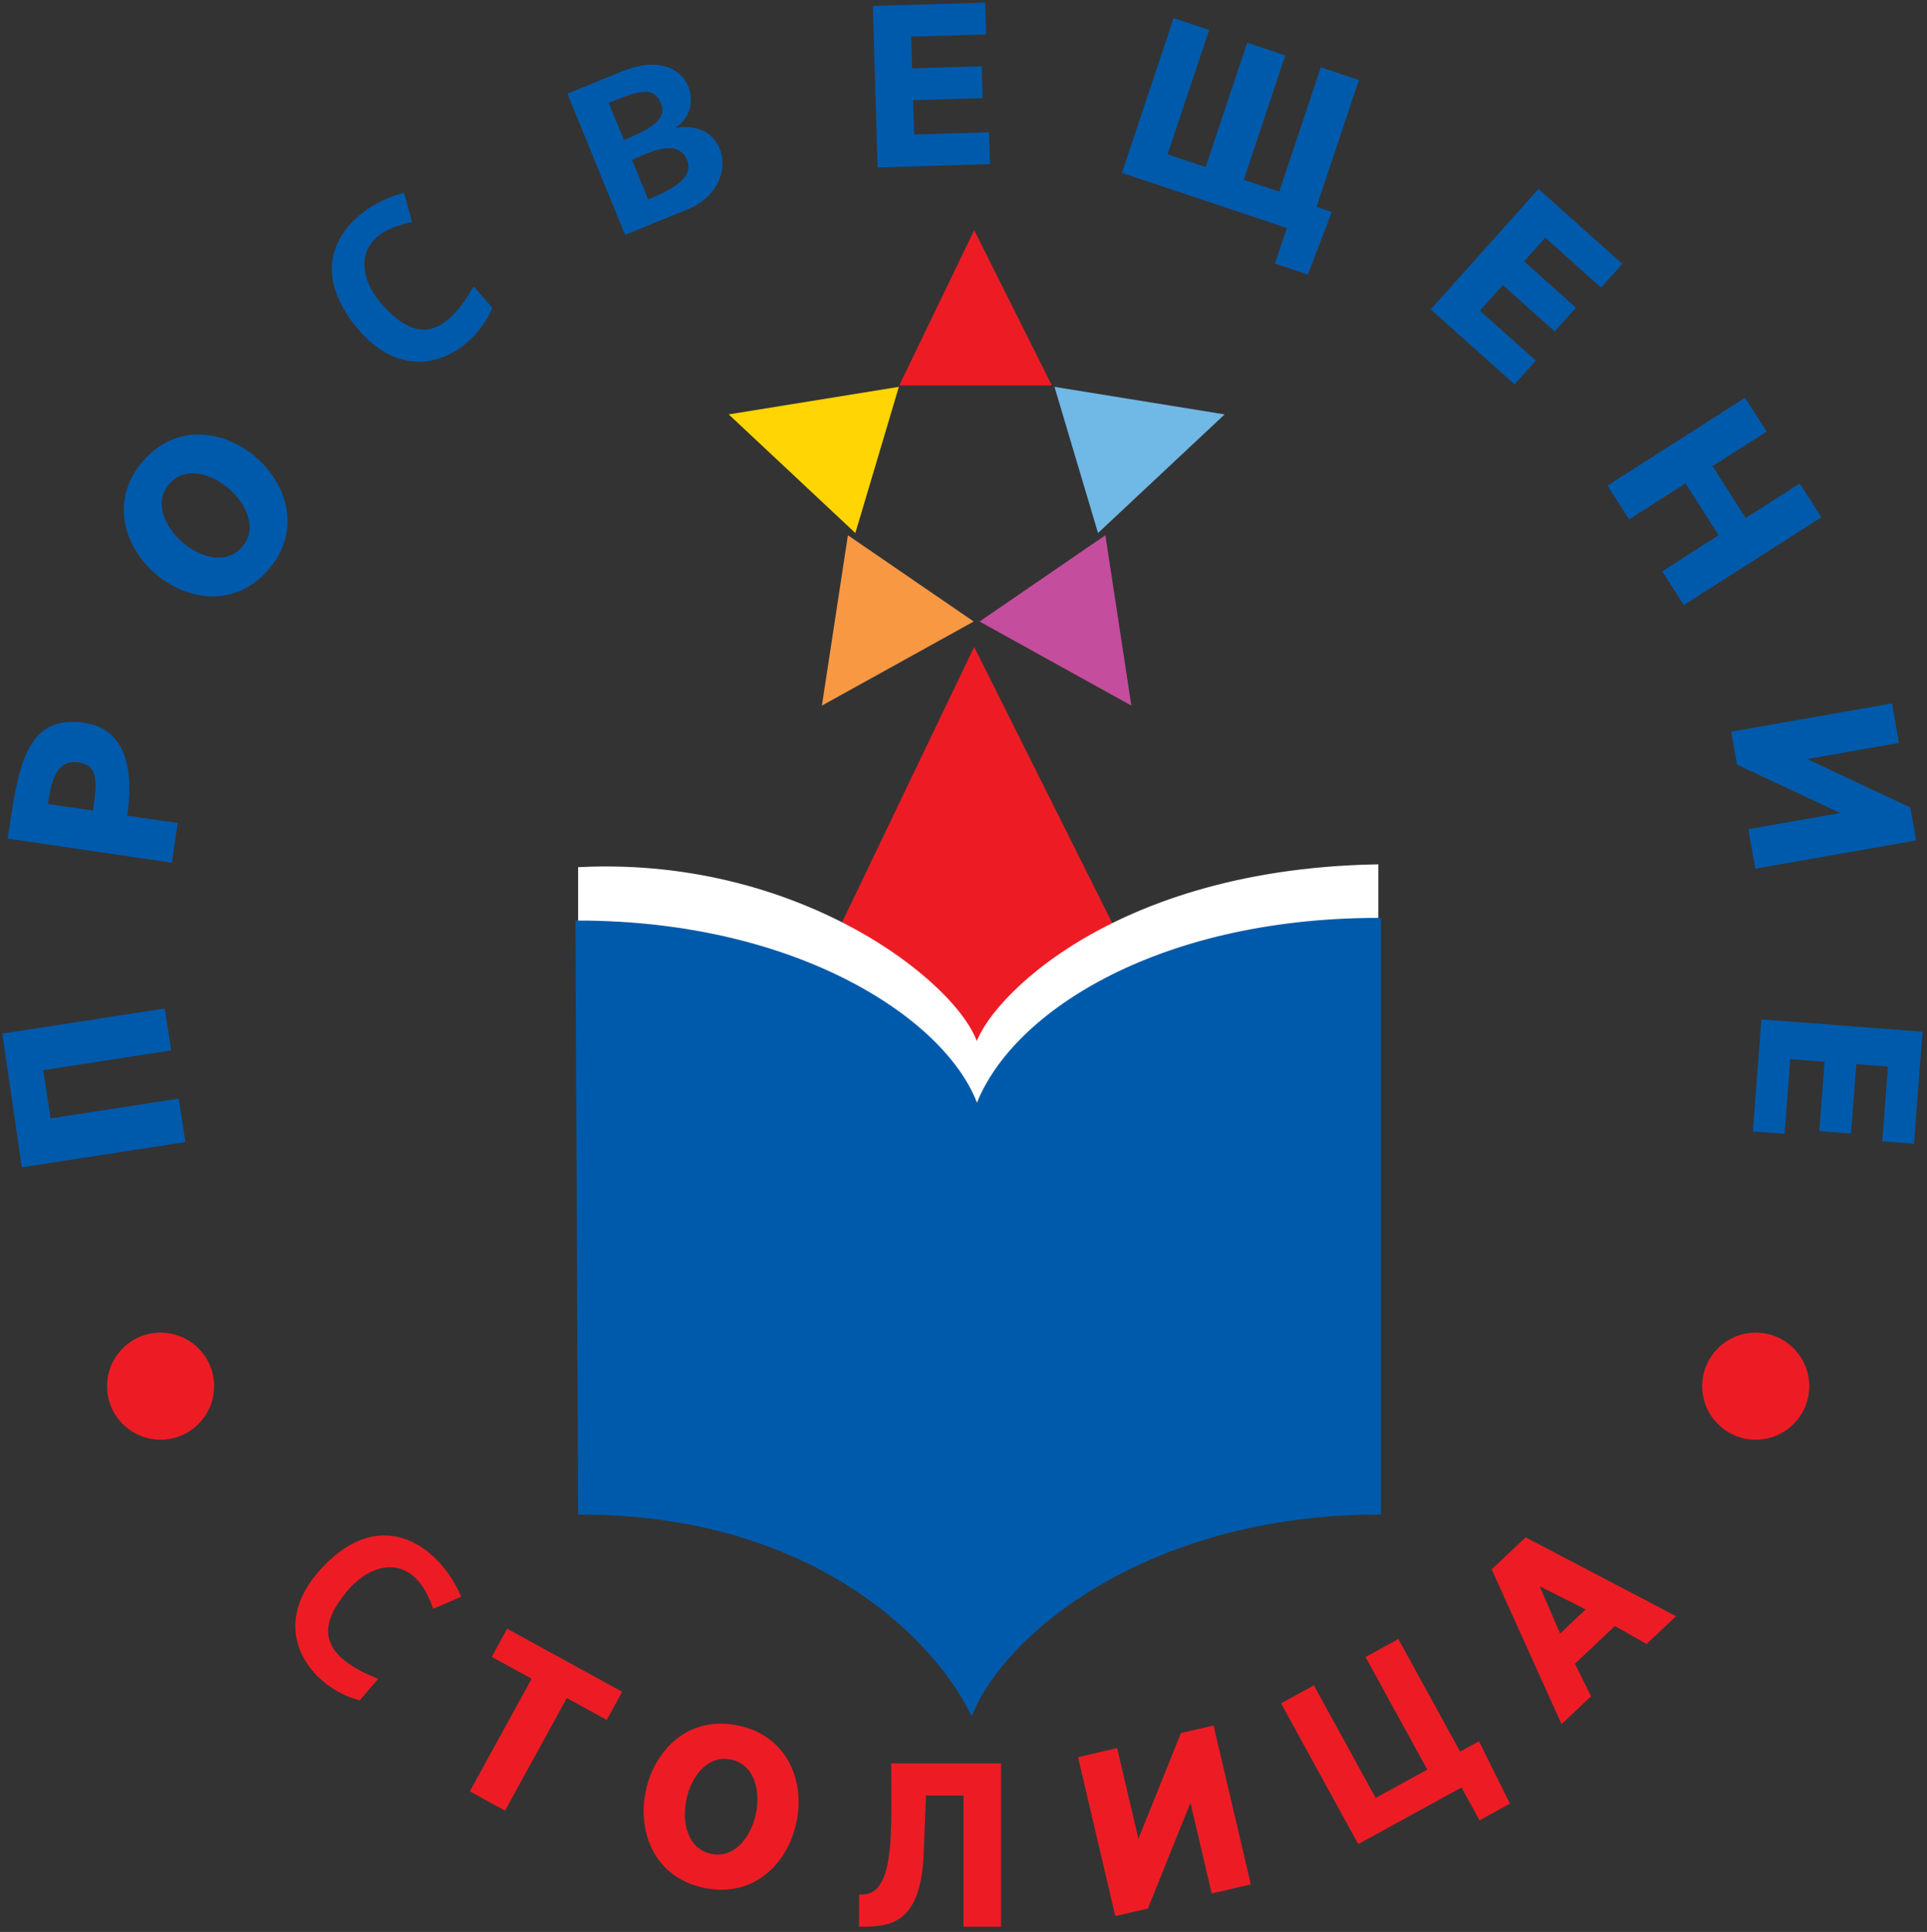
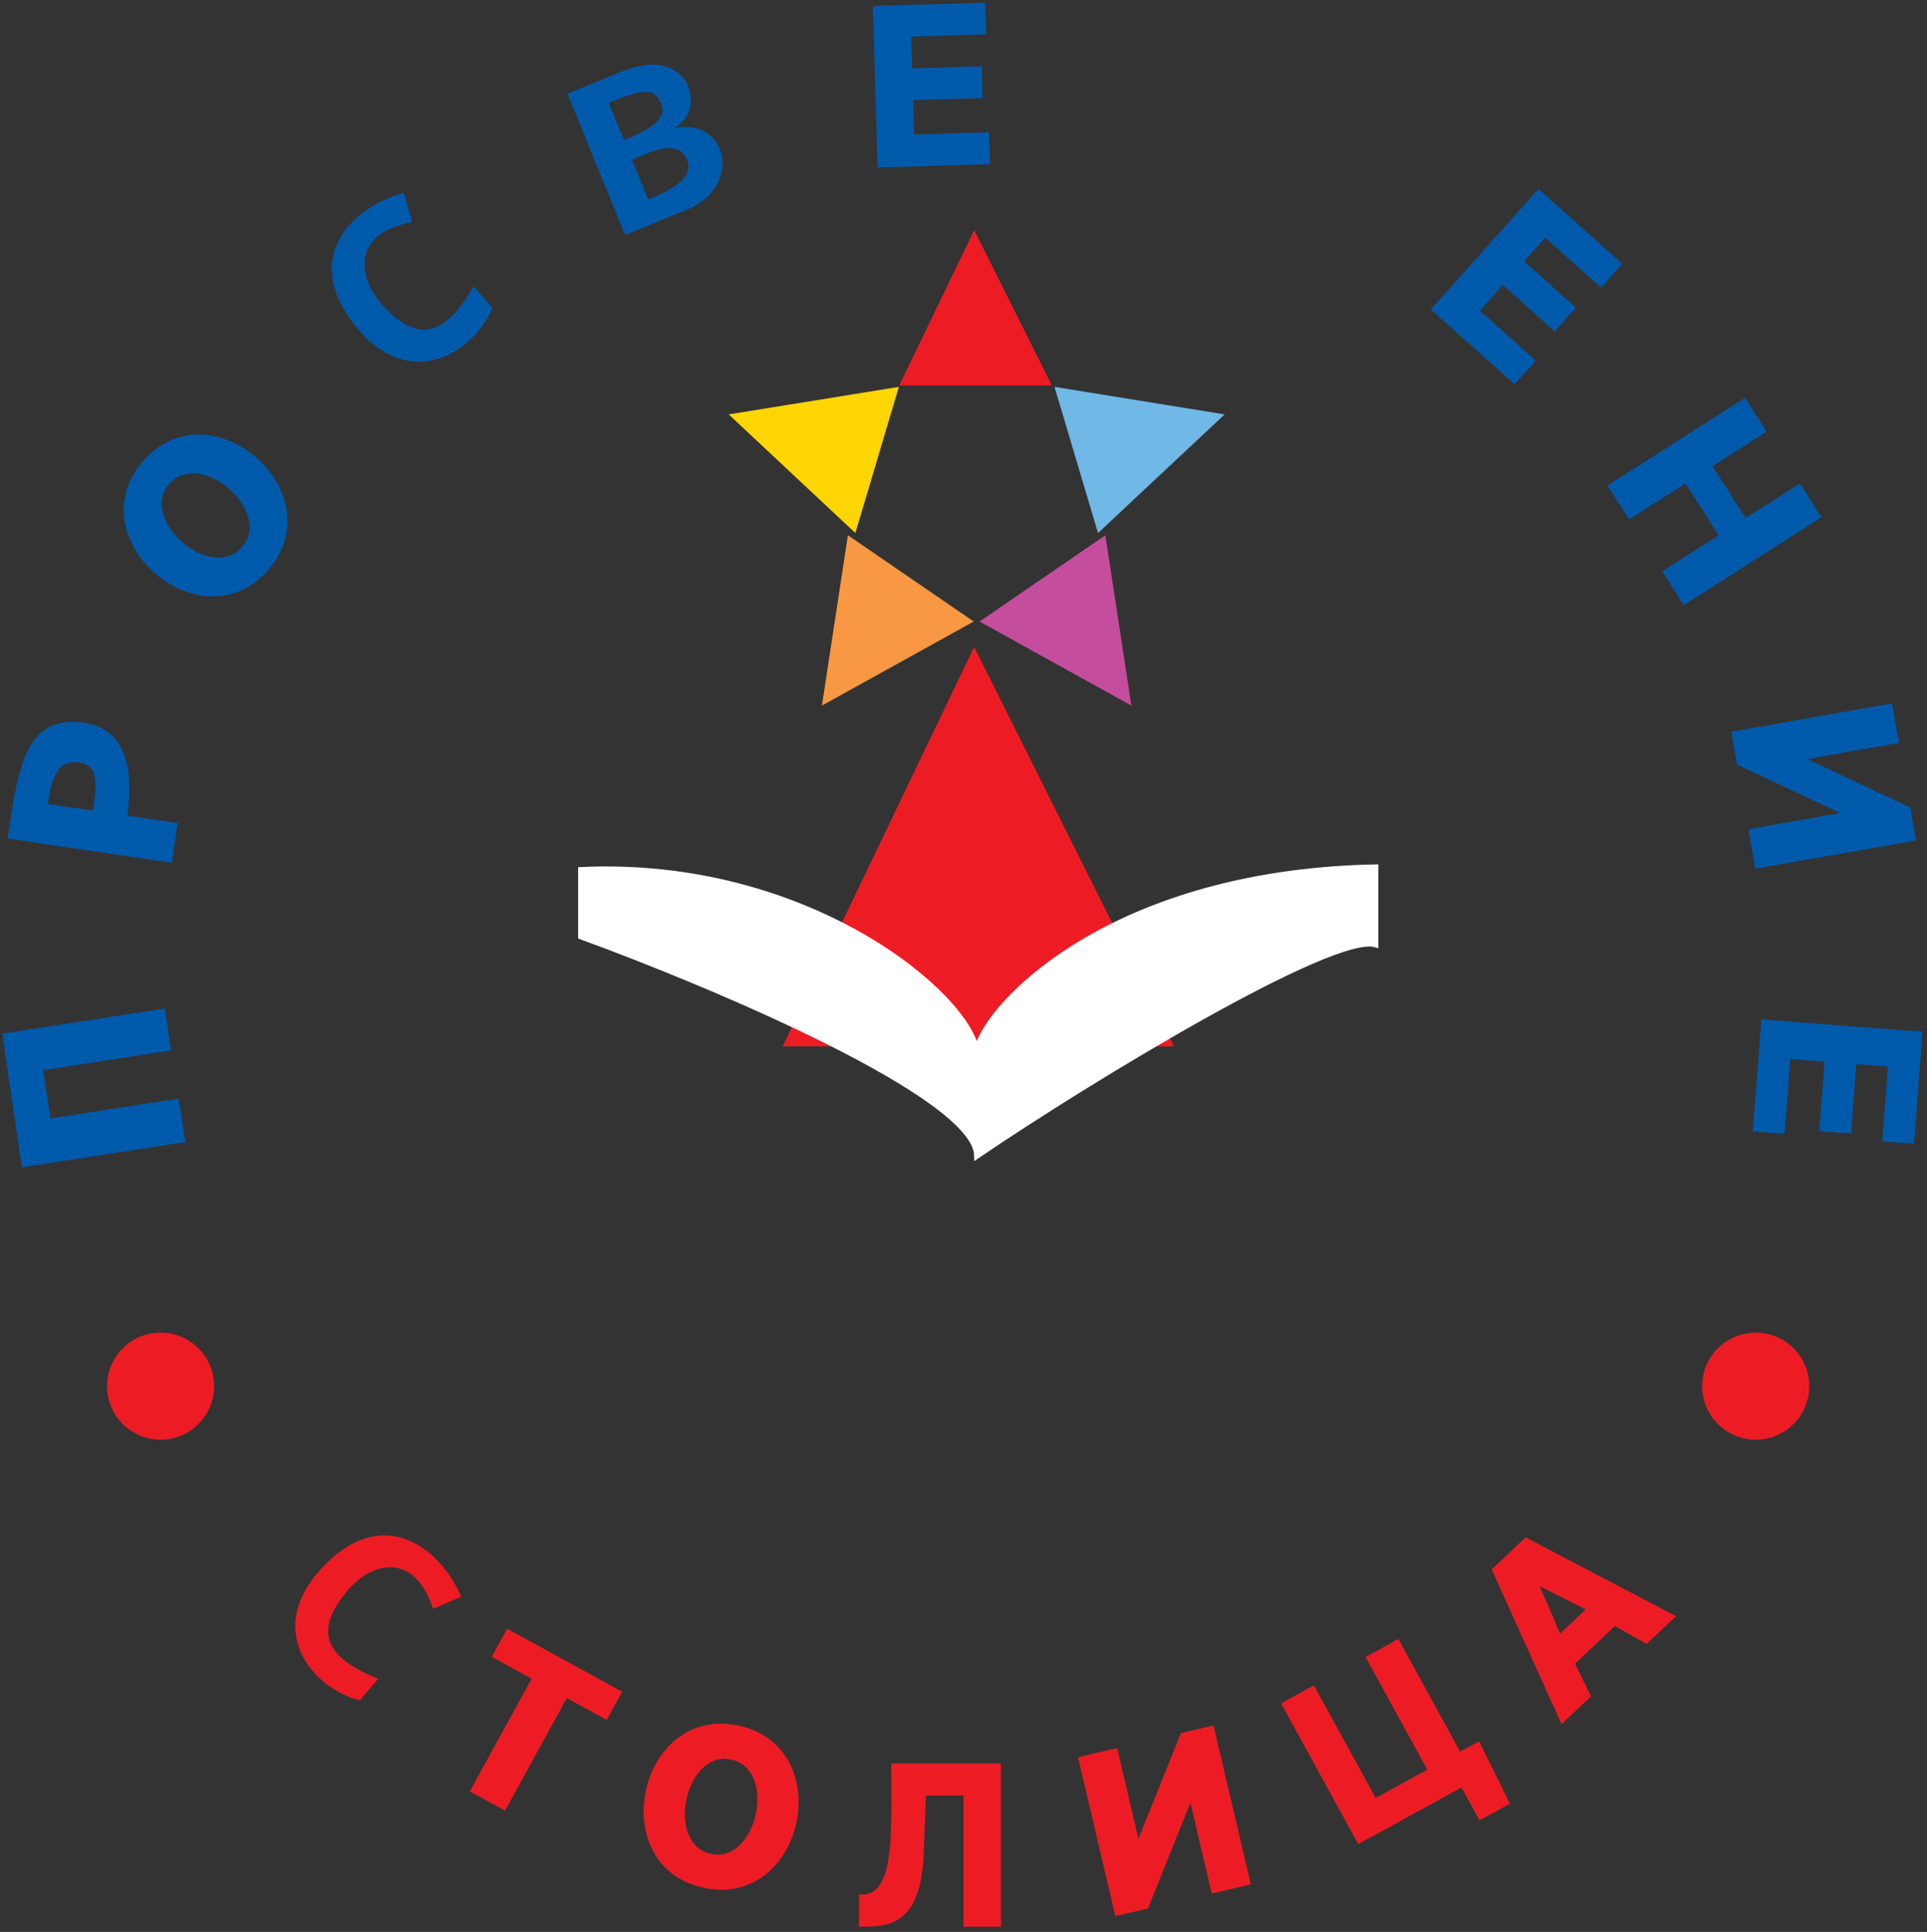
<svg xmlns="http://www.w3.org/2000/svg" width="360" height="361" viewBox="0 0 360 361" fill="none">
  <rect x="0" y="0" width="360" height="361" fill="#333333" stroke="none" />
  <path d="M218.5 195.015L182 122.015L147 195.015H218.5Z" fill="#ED1C24" stroke="#ED1C24" />
  <path d="M257 162.015V176.515C249 174.115 203.333 201.848 182.5 216.015C182.5 204.815 133.167 184.015 108.5 175.015V162.515C151 160.515 181 186.015 182.5 196.515C182.9 189.715 205.5 163.015 257 162.015Z" fill="white" stroke="white" />
-   <path d="M257.5 282.515V172.015C216 172.015 188.5 190.015 182.5 207.515C177.5 191.515 149.5 172.513 108 172.513L108.5 282.515C150 282.515 173.5 304.015 181.5 319.515C188.5 303.515 216 282.515 257.5 282.515Z" fill="#005AAB" stroke="#005AAB" />
  <path d="M182 43.015L196.5 72.015H168L182 43.015Z" fill="#ED1C24" />
  <path d="M228.789 77.433L205.13 99.603L197 72.287L228.789 77.433Z" fill="#70B8E6" />
  <path d="M136.137 77.433L159.795 99.603L167.925 72.287L136.137 77.433Z" fill="#FFD503" />
  <path d="M153.545 131.848L181.906 116.135L158.404 100.015L153.545 131.848Z" fill="#F89843" />
  <path d="M211.361 131.848L183 116.135L206.503 100.015L211.361 131.848Z" fill="#C54D9D" />
  <circle cx="30" cy="259.015" r="10" fill="#ED1C24" />
  <circle cx="328" cy="259.015" r="10" fill="#ED1C24" />
  <path d="M75.132 36.63L76.358 41.126C71.1 42.211 68.405 44.74 67.743 47.848C67.072 51.004 68.555 54.537 71.112 57.351C73.557 60.04 76.32 62.206 79.393 62.088C82.385 61.974 85.423 59.715 88.567 54.37L91.4 57.608C89.646 61.631 85.947 65.333 81.531 66.615C77.064 67.911 71.763 66.757 66.871 60.7C64.289 57.503 62.993 54.553 62.618 51.905C62.244 49.262 62.781 46.886 63.92 44.818C66.131 40.804 70.625 37.927 75.132 36.63Z" fill="#005AAB" stroke="#005AAB" />
  <path d="M85.502 298.102L81.223 299.949C79.409 294.896 76.525 292.584 73.355 292.367C70.136 292.146 66.847 294.112 64.421 297.04C62.103 299.839 60.348 302.88 60.897 305.905C61.431 308.851 64.096 311.541 69.83 313.901L67.023 317.162C62.794 315.992 58.607 312.851 56.717 308.659C54.804 304.419 55.2 299.009 60.508 293.313C63.31 290.306 66.047 288.608 68.617 287.864C71.181 287.121 73.609 287.319 75.816 288.155C80.102 289.779 83.583 293.823 85.502 298.102Z" fill="#ED1C24" stroke="#ED1C24" />
  <path d="M31.418 195.856L30.361 189.015L1 193.554L4.5 217.554L34.066 212.983L32.963 205.849L9.045 209.547L7.5 199.554L31.418 195.856Z" fill="#005AAB" stroke="#005AAB" />
  <path fill-rule="evenodd" clip-rule="evenodd" d="M2 156.274L31.68 160.646L32.627 154.216L23.228 152.831C24.103 146.895 24.571 136.856 15.667 135.545C5.279 134.015 3.924 143.215 2 156.274ZM8.389 150.645L17.787 152.03C18.589 146.589 19.172 142.631 14.72 141.975C9.755 141.244 8.951 146.774 8.443 150.273C8.424 150.4 8.406 150.524 8.389 150.645Z" fill="#005AAB" stroke="#005AAB" />
  <path d="M115.552 316.318L94.949 305.015L92.544 309.398L99.996 313.487L88.452 334.528L94.151 337.654L105.695 316.613L113.147 320.701L115.552 316.318Z" fill="#ED1C24" stroke="#ED1C24" />
  <path d="M161 359.515V354.515C167.8 354.515 167 342.515 167 330.015H186.5V359.515H180.5V335.015H172.5C172.333 338.848 172.103 346.015 172 347.515C171.2 359.115 166 359.515 161 359.515Z" fill="#ED1C24" stroke="#ED1C24" />
  <path d="M329.362 80.493L325.863 75.015L301 90.891L304.498 96.369L315.034 89.642L321.761 100.177L311.225 106.905L314.724 112.383L339.587 96.507L336.089 91.028L325.975 97.487L319.248 86.951L329.362 80.493Z" fill="#005AAB" stroke="#005AAB" />
  <path d="M183.566 1L163.575 1.593L164.441 30.776L184.432 30.183L184.285 25.237L170.292 25.652L170.071 18.233L183.066 17.847L182.919 12.901L169.925 13.286L169.719 6.362L183.713 5.946L183.566 1Z" fill="#005AAB" stroke="#005AAB" />
  <path d="M357.111 213.183L358.636 193.242L329.526 191.015L328 210.956L332.934 211.334L334.002 197.375L341.403 197.941L340.411 210.903L345.345 211.28L346.337 198.318L353.245 198.847L352.177 212.806L357.111 213.183Z" fill="#005AAB" stroke="#005AAB" />
  <path d="M302.37 49.347L287.462 36.015L268 57.778L282.908 71.11L286.207 67.421L275.771 58.089L280.719 52.556L290.409 61.221L293.708 57.533L284.018 48.867L288.636 43.703L299.072 53.035L302.37 49.347Z" fill="#005AAB" stroke="#005AAB" />
  <path d="M127.699 38.889L117.053 43.239L106.652 17.782L116.372 13.811C119.543 12.515 122.054 12.348 123.935 12.819C125.809 13.287 127.096 14.397 127.831 15.739C129.321 18.463 128.539 22.1 125.696 23.506L126.017 24.444C128.527 23.936 130.494 24.38 131.887 25.331C133.283 26.286 134.15 27.783 134.4 29.474C134.899 32.843 132.935 37.011 127.719 38.882L127.709 38.885L127.699 38.889ZM113.53 18.753L113.067 18.942L113.256 19.405L116.093 26.348L116.282 26.81L116.745 26.621L116.964 26.532L116.964 26.532L116.988 26.522C118.396 25.948 120.468 25.104 122.025 23.98C122.808 23.415 123.502 22.751 123.905 21.976C124.32 21.18 124.418 20.283 124.026 19.325C123.669 18.451 123.235 17.766 122.643 17.305C122.04 16.836 121.323 16.639 120.484 16.651C119.659 16.662 118.698 16.874 117.57 17.232C116.438 17.591 115.105 18.109 113.53 18.753ZM120.632 37.456L120.821 37.919L121.284 37.73C123.365 36.879 125.59 35.865 127.124 34.618C127.893 33.993 128.523 33.282 128.86 32.469C129.205 31.639 129.229 30.735 128.839 29.782C128.405 28.719 127.759 28.011 126.953 27.604C126.158 27.201 125.258 27.118 124.353 27.205C122.58 27.376 120.621 28.222 119.035 28.907L118.994 28.925C118.599 29.096 118.227 29.256 117.88 29.398L117.417 29.587L117.606 30.05L120.632 37.456Z" fill="#005AAB" stroke="#005AAB" />
  <path fill-rule="evenodd" clip-rule="evenodd" d="M27.07 86.515C39.163 72.514 61.866 92.125 49.773 106.125C37.68 120.125 14.977 100.515 27.07 86.515ZM31.232 90.11C25.022 97.299 39.401 109.719 45.611 102.53C51.821 95.341 37.442 82.921 31.232 90.11Z" fill="#005AAB" stroke="#005AAB" />
  <path fill-rule="evenodd" clip-rule="evenodd" d="M137.868 322.929C155.955 326.816 149.653 356.146 131.565 352.26C113.478 348.374 119.78 319.043 137.868 322.929ZM136.712 328.307C127.424 326.311 123.433 344.887 132.721 346.883C142.009 348.878 146 330.302 136.712 328.307Z" fill="#ED1C24" stroke="#ED1C24" />
-   <path d="M225.26 5.916L219.57 4.015L210.219 31.993L241.043 42.295L238.824 48.934L244.041 50.677L248.16 39.929L245.315 38.978L253.239 15.267L247.074 13.207L239.308 36.443L231.721 33.908L239.487 10.671L233.322 8.611L225.556 31.847L217.494 29.153L225.26 5.916Z" fill="#005AAB" stroke="#005AAB" />
  <path d="M354.18 138.416L353.054 132.015L324 137.122L324.952 142.539L345.424 152.14L327.203 155.343L328.328 161.744L357.383 156.637L356.431 151.22L335.959 141.619L354.18 138.416Z" fill="#005AAB" stroke="#005AAB" />
  <path d="M208.328 327.237L202 328.721L208.733 357.442L214.088 356.187L222.522 335.208L226.745 353.219L233.073 351.736L226.34 323.015L220.985 324.27L212.551 345.249L208.328 327.237Z" fill="#ED1C24" stroke="#ED1C24" />
  <path d="M245.261 315.593L240 318.478L253.944 343.905L273.234 333.327L276.6 339.465L281.422 336.82L276.091 326.058L272.584 327.981L261.043 306.938L255.783 309.823L267.323 330.866L256.801 336.636L245.261 315.593Z" fill="#ED1C24" stroke="#ED1C24" />
  <path fill-rule="evenodd" clip-rule="evenodd" d="M296.625 316.864L291.896 321.323L279.275 293.364L285.096 287.875L312.267 302.113L307.538 306.573L301.624 303.216L293.621 310.762L296.625 316.864ZM286.645 295.349L297.102 300.607L291.282 306.096L286.645 295.349Z" fill="#ED1C24" stroke="#ED1C24" />
</svg>